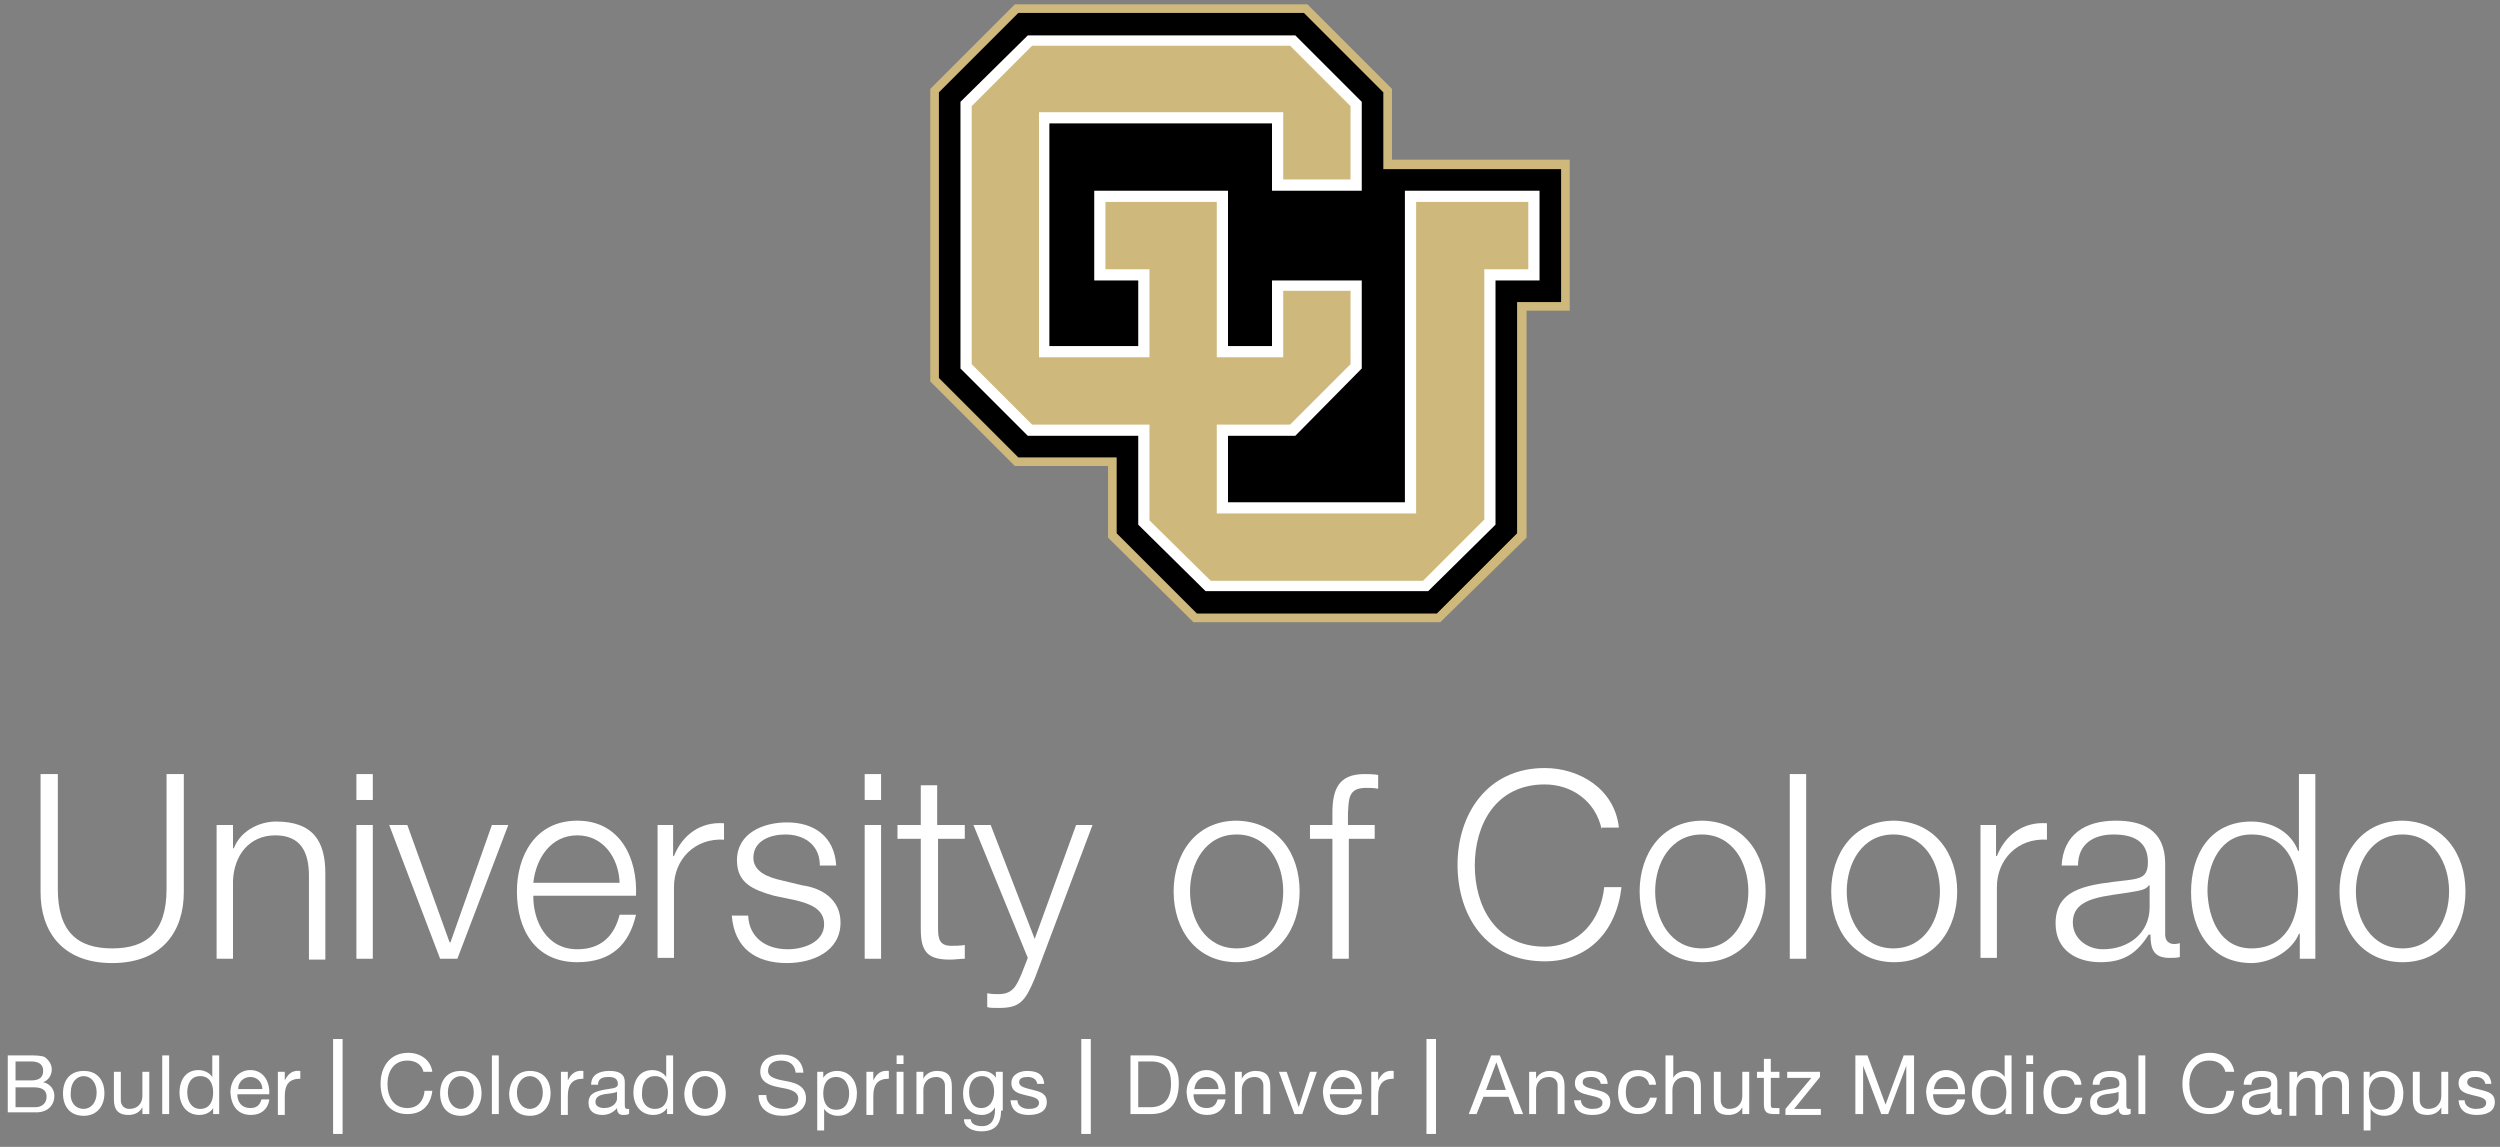
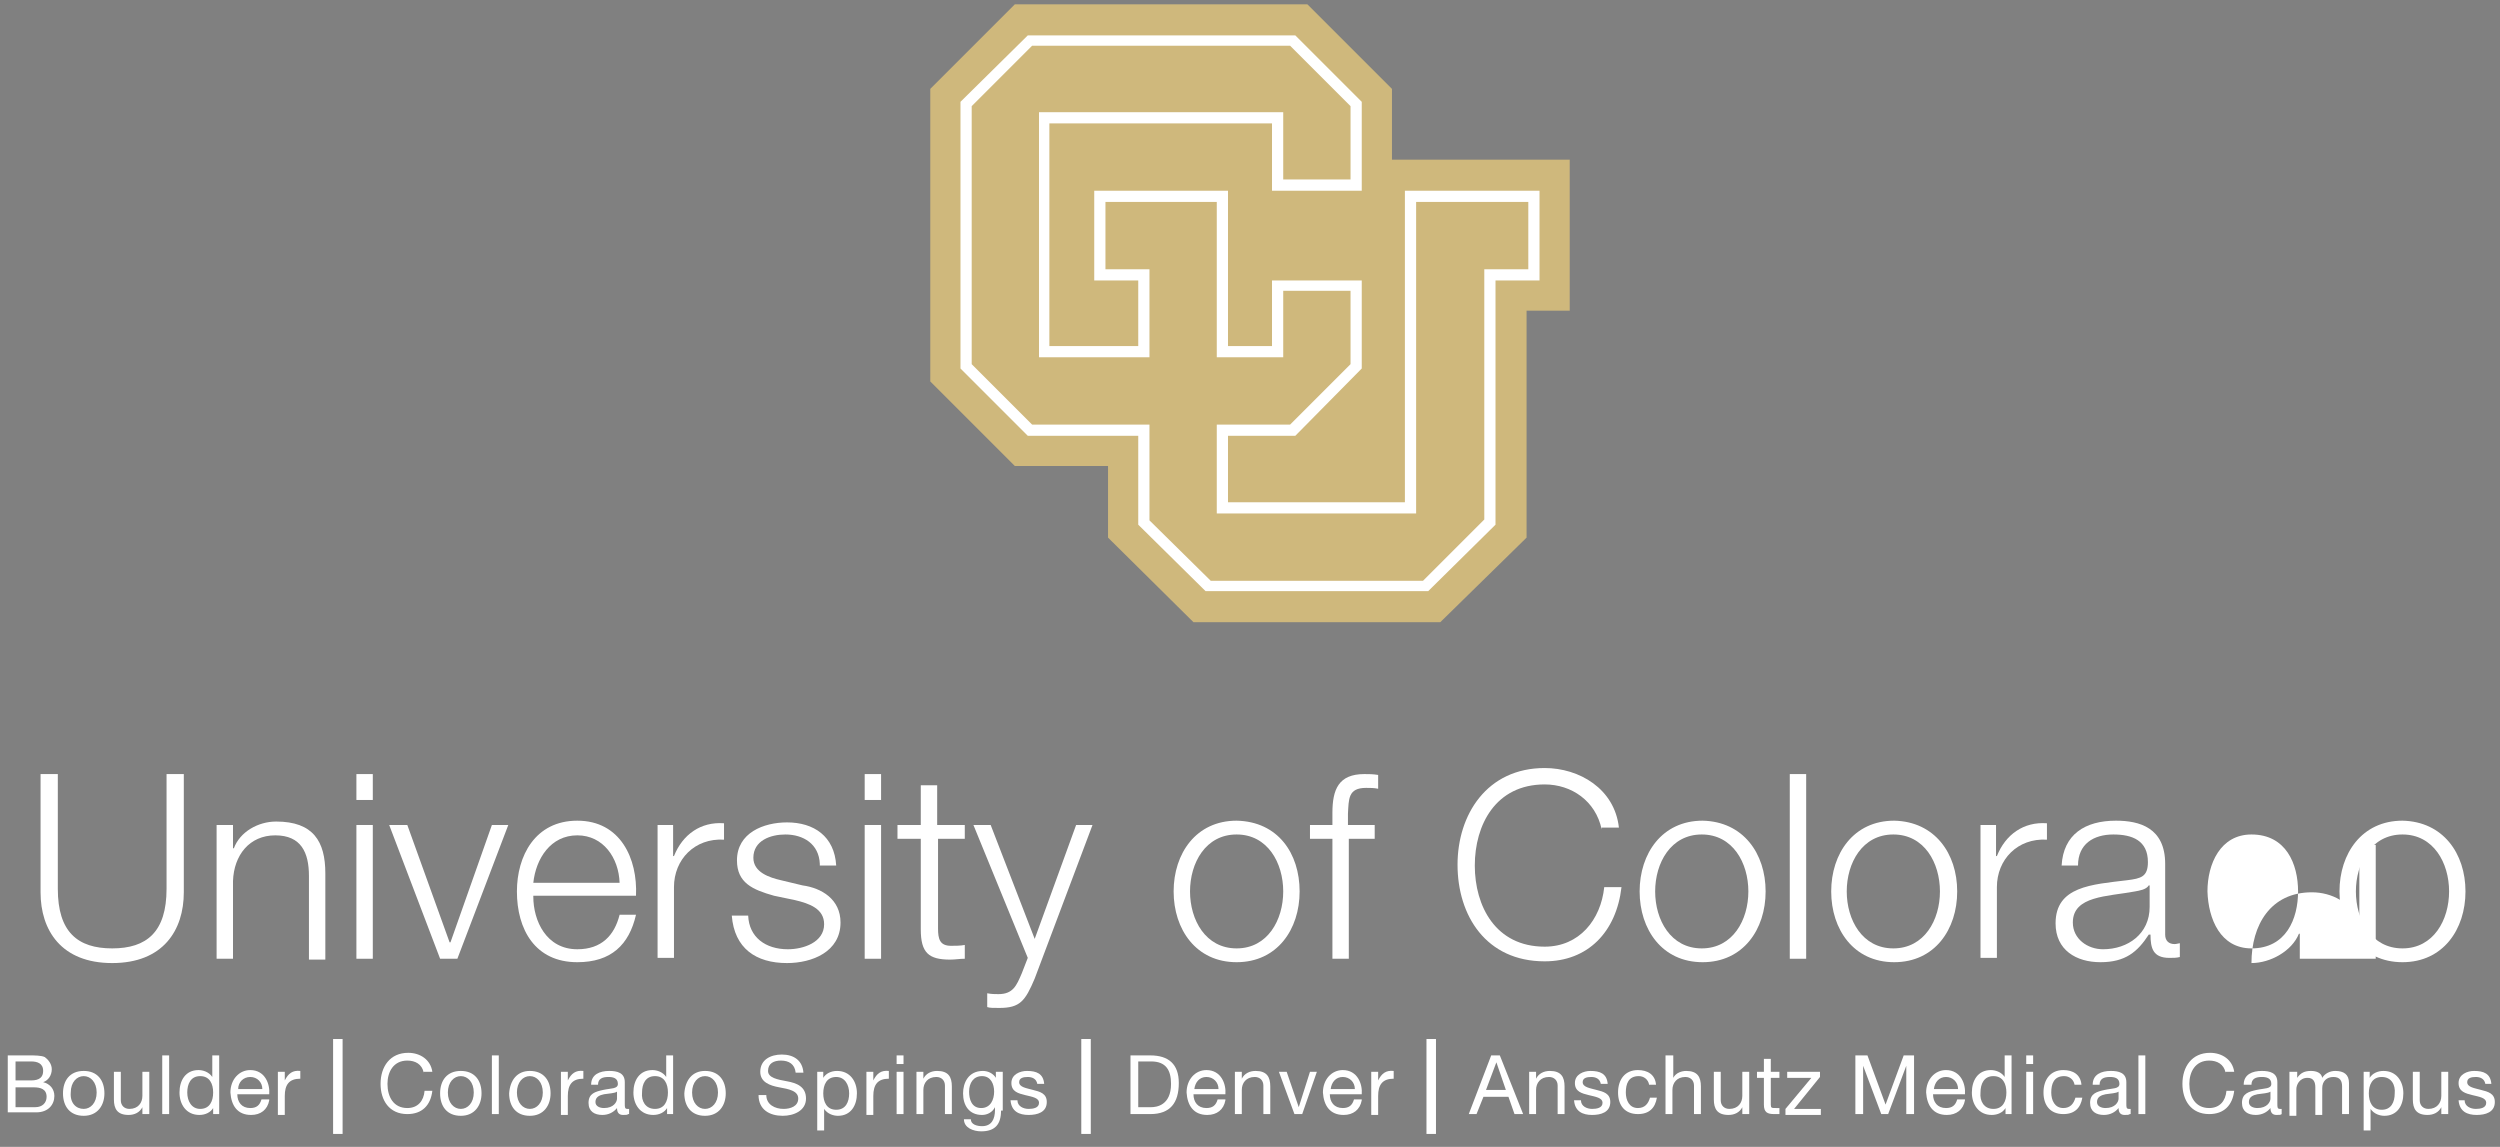
<svg xmlns="http://www.w3.org/2000/svg" version="1.1" id="Layer_1" x="0px" y="0px" viewBox="0 0 289.7 132.9" style="enable-background:new 0 0 289.7 132.9;" xml:space="preserve">
  <rect x="0" y="0" width="289.7" height="132.9" fill="#808080" stroke="none" />
  <style type="text/css">
	.st0{fill:#CFB87C;}
	.st1{fill:#FFFFFF;}
</style>
  <polygon class="st0" points="117.6,0.5 107.8,10.3 107.8,44.2 117.6,54 128.4,54 128.4,62.3 138.3,72.1 166.9,72.1 176.9,62.3   176.9,36 181.9,36 181.9,18.5 161.3,18.5 161.3,10.3 151.5,0.5 " />
-   <polygon points="151.1,1.5 160.3,10.7 160.3,19.6 180.9,19.6 180.9,35 175.8,35 175.8,61.8 166.5,71.1 138.7,71.1 129.4,61.8   129.4,53 118,53 108.8,43.8 108.8,10.7 118,1.5 " />
  <polygon class="st1" points="119.1,50.5 131.9,50.5 131.9,60.8 139.7,68.5 165.5,68.5 173.3,60.8 173.3,32.5 178.4,32.5 178.4,22.1   162.8,22.1 162.8,58.2 142.3,58.2 142.3,50.5 150.1,50.5 157.8,42.7 157.8,32.5 147.4,32.5 147.4,40.1 142.3,40.1 142.3,22.1   126.8,22.1 126.8,32.5 131.9,32.5 131.9,40.1 121.6,40.1 121.6,14.3 147.4,14.3 147.4,22.1 157.8,22.1 157.8,11.8 150.1,4.1   119.1,4.1 111.3,11.8 111.3,42.7 " />
  <polygon class="st0" points="141,49.2 149.5,49.2 156.5,42.2 156.5,33.7 148.7,33.7 148.7,41.4 141,41.4 141,23.4 128.1,23.4   128.1,31.2 133.2,31.2 133.2,41.4 120.4,41.4 120.4,13 148.7,13 148.7,20.8 156.5,20.8 156.5,12.3 149.5,5.3 119.6,5.3 112.6,12.3   112.6,42.2 119.6,49.2 133.2,49.2 133.2,60.3 140.3,67.3 164.9,67.3 172,60.2 172,31.2 177.1,31.2 177.1,23.4 164.1,23.4   164.1,59.5 141,59.5 " />
  <g>
    <path class="st1" d="M4.7,89.7h2v13.3c0,5,2.3,6.9,6.3,6.9c4,0,6.3-1.9,6.3-6.9V89.7h2v13.7c0,4.4-2.4,8.2-8.3,8.2   c-5.9,0-8.3-3.8-8.3-8.2V89.7z" />
    <path class="st1" d="M25.1,95.6H27v2.7h0.1c0.7-1.9,2.8-3.1,4.9-3.1c4.3,0,5.7,2.3,5.7,6v10h-1.9v-9.7c0-2.7-0.9-4.7-3.9-4.7   c-3,0-4.8,2.3-4.9,5.3v9h-1.9V95.6z" />
    <path class="st1" d="M41.3,89.7h1.9v3h-1.9V89.7z M41.3,95.6h1.9v15.5h-1.9V95.6z" />
    <path class="st1" d="M45.1,95.6h2.1l4.9,13.6h0.1l4.8-13.6h1.9L53,111.1h-2L45.1,95.6z" />
    <path class="st1" d="M61.8,103.9c0,2.8,1.5,6.1,5.1,6.1c2.8,0,4.3-1.6,4.9-4h1.9c-0.8,3.5-2.9,5.5-6.8,5.5c-4.9,0-7-3.8-7-8.2   c0-4.1,2.1-8.2,7-8.2c5,0,7,4.4,6.8,8.7H61.8z M71.8,102.3c-0.1-2.9-1.9-5.5-4.9-5.5c-3.1,0-4.8,2.7-5.1,5.5H71.8z" />
    <path class="st1" d="M76.3,95.6H78v3.6h0.1c1-2.5,3.1-4,5.8-3.8v1.9c-3.4-0.2-5.8,2.3-5.8,5.5v8.2h-1.9V95.6z" />
    <path class="st1" d="M95,100.1c-0.1-2.3-1.9-3.4-4-3.4c-1.7,0-3.7,0.7-3.7,2.7c0,1.7,1.9,2.3,3.2,2.6l2.5,0.6   c2.2,0.3,4.4,1.6,4.4,4.3c0,3.4-3.3,4.7-6.2,4.7c-3.6,0-6.1-1.7-6.4-5.5h1.9c0.1,2.5,2,3.9,4.6,3.9c1.8,0,4.2-0.8,4.2-2.9   c0-1.8-1.7-2.4-3.4-2.8l-2.4-0.5c-2.5-0.7-4.3-1.5-4.3-4.1c0-3.2,3.1-4.4,5.8-4.4c3.1,0,5.5,1.6,5.7,5H95z" />
    <path class="st1" d="M100.2,89.7h1.9v3h-1.9V89.7z M100.2,95.6h1.9v15.5h-1.9V95.6z" />
    <path class="st1" d="M108.7,95.6h3.1v1.6h-3.1v10.4c0,1.2,0.2,2,1.5,2c0.5,0,1.1,0,1.6-0.1v1.6c-0.6,0-1.1,0.1-1.7,0.1   c-2.5,0-3.4-0.8-3.4-3.5V97.2h-2.7v-1.6h2.7V91h1.9V95.6z" />
    <path class="st1" d="M112.8,95.6h2l5.1,13.2l4.8-13.2h1.9l-6.7,17.8c-1.1,2.6-1.7,3.4-4.1,3.4c-0.8,0-1.1,0-1.4-0.1v-1.6   c0.5,0.1,0.9,0.1,1.3,0.1c1.7,0,2.1-1,2.7-2.4l0.7-1.8L112.8,95.6z" />
    <path class="st1" d="M150.6,103.3c0,4.4-2.6,8.2-7.3,8.2c-4.7,0-7.3-3.8-7.3-8.2c0-4.4,2.6-8.2,7.3-8.2   C148.1,95.2,150.6,98.9,150.6,103.3z M137.9,103.3c0,3.3,1.8,6.6,5.4,6.6c3.6,0,5.4-3.3,5.4-6.6c0-3.3-1.8-6.6-5.4-6.6   C139.7,96.7,137.9,100,137.9,103.3z" />
    <path class="st1" d="M159.4,97.2h-3.1v13.9h-1.9V97.2h-2.6v-1.6h2.6v-1.4c0-2.7,0.7-4.5,3.7-4.5c0.5,0,1,0,1.6,0.1v1.6   c-0.5-0.1-0.9-0.1-1.4-0.1c-2.1,0-2,1.3-2.1,3v1.3h3.1V97.2z" />
    <path class="st1" d="M185.6,96.1c-0.7-3.3-3.5-5.2-6.6-5.2c-5.7,0-8.1,4.7-8.1,9.4c0,4.7,2.4,9.4,8.1,9.4c4,0,6.5-3.1,6.9-6.9h2   c-0.6,5.2-3.9,8.6-8.9,8.6c-6.8,0-10.1-5.3-10.1-11.2c0-5.8,3.4-11.2,10.1-11.2c4,0,8.1,2.4,8.6,6.9H185.6z" />
    <path class="st1" d="M204.6,103.3c0,4.4-2.6,8.2-7.3,8.2c-4.7,0-7.3-3.8-7.3-8.2c0-4.4,2.6-8.2,7.3-8.2   C202,95.2,204.6,98.9,204.6,103.3z M191.8,103.3c0,3.3,1.8,6.6,5.4,6.6c3.6,0,5.4-3.3,5.4-6.6c0-3.3-1.8-6.6-5.4-6.6   C193.6,96.7,191.8,100,191.8,103.3z" />
    <path class="st1" d="M207.4,89.7h1.9v21.4h-1.9V89.7z" />
    <path class="st1" d="M226.8,103.3c0,4.4-2.6,8.2-7.3,8.2c-4.7,0-7.3-3.8-7.3-8.2c0-4.4,2.6-8.2,7.3-8.2   C224.2,95.2,226.8,98.9,226.8,103.3z M214,103.3c0,3.3,1.8,6.6,5.4,6.6c3.6,0,5.4-3.3,5.4-6.6c0-3.3-1.8-6.6-5.4-6.6   C215.8,96.7,214,100,214,103.3z" />
    <path class="st1" d="M229.6,95.6h1.7v3.6h0.1c1-2.5,3.1-4,5.8-3.8v1.9c-3.4-0.2-5.8,2.3-5.8,5.5v8.2h-1.9V95.6z" />
    <path class="st1" d="M238.9,100.3c0.2-3.6,2.7-5.2,6.3-5.2c2.7,0,5.7,0.8,5.7,5v8.2c0,0.7,0.4,1.1,1.1,1.1c0.2,0,0.5-0.1,0.6-0.1   v1.6c-0.4,0.1-0.7,0.1-1.2,0.1c-1.9,0-2.2-1.1-2.2-2.7H249c-1.3,2-2.7,3.2-5.6,3.2c-2.8,0-5.2-1.4-5.2-4.5c0-4.3,4.2-4.5,8.3-5   c1.6-0.2,2.4-0.4,2.4-2.1c0-2.5-1.8-3.2-4-3.2c-2.3,0-4.1,1.1-4.1,3.6H238.9z M249,102.6L249,102.6c-0.3,0.5-1.1,0.6-1.6,0.7   c-3.2,0.6-7.2,0.5-7.2,3.6c0,1.9,1.7,3.1,3.5,3.1c2.9,0,5.4-1.8,5.4-4.9V102.6z" />
-     <path class="st1" d="M268.2,111.1h-1.7v-2.9h-0.1c-0.8,2-3.3,3.4-5.5,3.4c-4.7,0-7-3.8-7-8.2c0-4.4,2.2-8.2,7-8.2   c2.3,0,4.6,1.2,5.4,3.4h0.1v-8.9h1.9V111.1z M260.9,109.9c4,0,5.4-3.4,5.4-6.6c0-3.2-1.4-6.6-5.4-6.6c-3.6,0-5.1,3.4-5.1,6.6   C255.9,106.5,257.3,109.9,260.9,109.9z" />
+     <path class="st1" d="M268.2,111.1h-1.7v-2.9h-0.1c-0.8,2-3.3,3.4-5.5,3.4c0-4.4,2.2-8.2,7-8.2   c2.3,0,4.6,1.2,5.4,3.4h0.1v-8.9h1.9V111.1z M260.9,109.9c4,0,5.4-3.4,5.4-6.6c0-3.2-1.4-6.6-5.4-6.6c-3.6,0-5.1,3.4-5.1,6.6   C255.9,106.5,257.3,109.9,260.9,109.9z" />
    <path class="st1" d="M285.7,103.3c0,4.4-2.6,8.2-7.3,8.2c-4.7,0-7.3-3.8-7.3-8.2c0-4.4,2.6-8.2,7.3-8.2   C283.1,95.2,285.7,98.9,285.7,103.3z M273,103.3c0,3.3,1.8,6.6,5.4,6.6c3.6,0,5.4-3.3,5.4-6.6c0-3.3-1.8-6.6-5.4-6.6   C274.8,96.7,273,100,273,103.3z" />
  </g>
  <g>
    <path class="st1" d="M0.9,122.3h2.5c0.6,0,1.4,0,1.8,0.2c0.4,0.3,0.8,0.8,0.8,1.4c0,0.7-0.4,1.3-1,1.5v0c0.8,0.2,1.3,0.8,1.3,1.6   c0,1-0.7,1.9-2.1,1.9H0.9V122.3z M1.8,125.2h1.8c1,0,1.4-0.4,1.4-1.1c0-0.9-0.7-1.1-1.4-1.1H1.8V125.2z M1.8,128.3h2.3   c0.8,0,1.3-0.5,1.3-1.2c0-0.9-0.7-1.1-1.5-1.1H1.8V128.3z" />
    <path class="st1" d="M9.7,124.1c1.6,0,2.4,1.1,2.4,2.6c0,1.4-0.8,2.6-2.4,2.6c-1.6,0-2.4-1.1-2.4-2.6   C7.3,125.2,8.1,124.1,9.7,124.1z M9.7,128.5c0.8,0,1.5-0.7,1.5-1.9c0-1.2-0.7-1.9-1.5-1.9c-0.8,0-1.5,0.7-1.5,1.9   C8.1,127.8,8.8,128.5,9.7,128.5z" />
    <path class="st1" d="M17.3,129.1h-0.8v-0.8h0c-0.3,0.6-0.9,0.9-1.6,0.9c-1.3,0-1.7-0.7-1.7-1.8v-3.2H14v3.3c0,0.6,0.4,1,1,1   c1,0,1.5-0.7,1.5-1.5v-2.8h0.8V129.1z" />
    <path class="st1" d="M18.8,122.3h0.8v6.8h-0.8V122.3z" />
    <path class="st1" d="M25.5,129.1h-0.8v-0.7h0c-0.3,0.5-0.9,0.8-1.6,0.8c-1.5,0-2.3-1.2-2.3-2.6c0-1.4,0.7-2.6,2.2-2.6   c0.5,0,1.2,0.2,1.6,0.8h0v-2.5h0.8V129.1z M23.2,128.5c1.1,0,1.5-0.9,1.5-1.9c0-1-0.4-1.9-1.5-1.9c-1.1,0-1.5,0.9-1.5,1.9   C21.7,127.6,22.2,128.5,23.2,128.5z" />
    <path class="st1" d="M31.2,127.5c-0.2,1.1-1,1.7-2.1,1.7c-1.6,0-2.3-1.1-2.4-2.6c0-1.5,1-2.6,2.3-2.6c1.7,0,2.3,1.6,2.2,2.8h-3.7   c0,0.9,0.5,1.6,1.5,1.6c0.7,0,1.1-0.3,1.3-1H31.2z M30.4,126.2c0-0.8-0.6-1.4-1.4-1.4c-0.8,0-1.4,0.6-1.4,1.4H30.4z" />
    <path class="st1" d="M32.3,124.2H33v1h0c0.4-0.8,0.9-1.2,1.8-1.1v0.9c-1.3,0-1.8,0.7-1.8,2v2.2h-0.8V124.2z" />
  </g>
  <g>
    <path class="st1" d="M38.6,120.4h1.1v11h-1.1V120.4z" />
  </g>
  <g>
    <path class="st1" d="M49.1,124.3c-0.2-1-1-1.4-1.9-1.4c-1.6,0-2.3,1.3-2.3,2.7c0,1.5,0.7,2.8,2.3,2.8c1.2,0,1.9-0.8,2-2h0.9   c-0.2,1.7-1.2,2.7-2.9,2.7c-2.1,0-3.1-1.6-3.1-3.5c0-2,1.1-3.6,3.2-3.6c1.4,0,2.6,0.8,2.8,2.2H49.1z" />
    <path class="st1" d="M53.4,124.1c1.6,0,2.4,1.1,2.4,2.6c0,1.4-0.8,2.6-2.4,2.6c-1.6,0-2.4-1.1-2.4-2.6   C51,125.2,51.8,124.1,53.4,124.1z M53.4,128.5c0.8,0,1.5-0.7,1.5-1.9c0-1.2-0.7-1.9-1.5-1.9c-0.8,0-1.5,0.7-1.5,1.9   C51.9,127.8,52.6,128.5,53.4,128.5z" />
    <path class="st1" d="M57,122.3h0.8v6.8H57V122.3z" />
    <path class="st1" d="M61.4,124.1c1.6,0,2.4,1.1,2.4,2.6c0,1.4-0.8,2.6-2.4,2.6c-1.6,0-2.4-1.1-2.4-2.6   C59.1,125.2,59.9,124.1,61.4,124.1z M61.4,128.5c0.8,0,1.5-0.7,1.5-1.9c0-1.2-0.7-1.9-1.5-1.9c-0.8,0-1.5,0.7-1.5,1.9   C59.9,127.8,60.6,128.5,61.4,128.5z" />
    <path class="st1" d="M65,124.2h0.8v1h0c0.4-0.8,0.9-1.2,1.8-1.1v0.9c-1.3,0-1.8,0.7-1.8,2v2.2H65V124.2z" />
    <path class="st1" d="M72.8,129.1c-0.1,0.1-0.3,0.1-0.6,0.1c-0.4,0-0.7-0.2-0.7-0.8c-0.4,0.5-1,0.8-1.7,0.8c-0.9,0-1.6-0.4-1.6-1.4   c0-1.1,0.8-1.3,1.7-1.5c0.9-0.2,1.7-0.1,1.7-0.7c0-0.7-0.6-0.8-1.1-0.8c-0.7,0-1.2,0.2-1.2,0.9h-0.8c0-1.2,1-1.6,2.1-1.6   c0.9,0,1.8,0.2,1.8,1.3v2.5c0,0.4,0,0.6,0.3,0.6c0.1,0,0.1,0,0.2,0V129.1z M71.5,126.5c-0.3,0.2-0.9,0.2-1.5,0.3   c-0.5,0.1-1,0.3-1,0.9c0,0.5,0.5,0.7,1,0.7c1.1,0,1.5-0.7,1.5-1.1V126.5z" />
    <path class="st1" d="M78.1,129.1h-0.8v-0.7h0c-0.3,0.5-0.9,0.8-1.6,0.8c-1.5,0-2.3-1.2-2.3-2.6c0-1.4,0.7-2.6,2.2-2.6   c0.5,0,1.2,0.2,1.6,0.8h0v-2.5h0.8V129.1z M75.9,128.5c1.1,0,1.5-0.9,1.5-1.9c0-1-0.4-1.9-1.5-1.9c-1.1,0-1.5,0.9-1.5,1.9   C74.3,127.6,74.8,128.5,75.9,128.5z" />
    <path class="st1" d="M81.7,124.1c1.6,0,2.4,1.1,2.4,2.6c0,1.4-0.8,2.6-2.4,2.6c-1.6,0-2.4-1.1-2.4-2.6   C79.4,125.2,80.2,124.1,81.7,124.1z M81.7,128.5c0.8,0,1.5-0.7,1.5-1.9c0-1.2-0.7-1.9-1.5-1.9c-0.8,0-1.5,0.7-1.5,1.9   C80.2,127.8,80.9,128.5,81.7,128.5z" />
    <path class="st1" d="M92.2,124.3c-0.1-1-0.8-1.4-1.7-1.4c-0.8,0-1.5,0.3-1.5,1.2c0,0.8,1.1,1,2.2,1.2c1.1,0.2,2.2,0.6,2.2,2   c0,1.4-1.4,2-2.7,2c-1.5,0-2.8-0.7-2.8-2.4h0.9c0,1.1,1,1.6,2,1.6c0.8,0,1.7-0.3,1.7-1.2c0-0.9-1.1-1.1-2.2-1.3   c-1.1-0.2-2.2-0.6-2.2-1.8c0-1.4,1.2-2,2.5-2c1.4,0,2.4,0.7,2.5,2.1H92.2z" />
    <path class="st1" d="M94.6,124.2h0.8v0.7h0c0.3-0.5,0.9-0.8,1.6-0.8c1.5,0,2.3,1.2,2.3,2.6c0,1.4-0.7,2.6-2.2,2.6   c-0.5,0-1.2-0.2-1.6-0.8h0v2.5h-0.8V124.2z M96.9,124.8c-1.1,0-1.5,0.9-1.5,1.9c0,1,0.4,1.9,1.5,1.9c1.1,0,1.5-0.9,1.5-1.9   C98.4,125.7,97.9,124.8,96.9,124.8z" />
    <path class="st1" d="M100.4,124.2h0.8v1h0c0.4-0.8,0.9-1.2,1.8-1.1v0.9c-1.3,0-1.8,0.7-1.8,2v2.2h-0.8V124.2z" />
    <path class="st1" d="M104.7,123.3h-0.8v-1h0.8V123.3z M103.9,124.2h0.8v4.9h-0.8V124.2z" />
    <path class="st1" d="M106.2,124.2h0.8v0.8h0c0.3-0.6,0.9-0.9,1.6-0.9c1.3,0,1.7,0.7,1.7,1.8v3.2h-0.8v-3.3c0-0.6-0.4-1-1-1   c-1,0-1.5,0.7-1.5,1.5v2.8h-0.8V124.2z" />
    <path class="st1" d="M116,128.7c0,1.6-0.7,2.4-2.3,2.4c-0.9,0-2-0.4-2-1.4h0.8c0,0.6,0.7,0.8,1.3,0.8c1.1,0,1.5-0.8,1.5-1.9v-0.3h0   c-0.3,0.6-0.9,0.9-1.5,0.9c-1.5,0-2.2-1.1-2.2-2.5c0-1.2,0.6-2.6,2.3-2.6c0.6,0,1.2,0.3,1.5,0.8h0v-0.7h0.8V128.7z M115.2,126.5   c0-0.9-0.4-1.8-1.4-1.8c-1,0-1.5,0.8-1.5,1.8c0,0.9,0.3,1.9,1.4,1.9C114.8,128.4,115.2,127.4,115.2,126.5z" />
    <path class="st1" d="M117.9,127.5c0,0.7,0.7,1,1.3,1c0.5,0,1.2-0.1,1.2-0.7c0-0.6-0.8-0.7-1.6-0.9c-0.8-0.2-1.6-0.4-1.6-1.4   c0-1,1-1.4,1.8-1.4c1.1,0,1.9,0.3,2,1.5h-0.8c-0.1-0.6-0.6-0.8-1.1-0.8c-0.5,0-1,0.1-1,0.6c0,0.6,0.9,0.7,1.6,0.9   c0.8,0.2,1.6,0.4,1.6,1.4c0,1.2-1.1,1.5-2.1,1.5c-1.1,0-2-0.4-2.1-1.7H117.9z" />
  </g>
  <g>
    <path class="st1" d="M125.3,120.4h1.1v11h-1.1V120.4z" />
  </g>
  <g>
    <path class="st1" d="M131,122.3h2.3c2.1,0,3.3,1,3.3,3.2c0,2.3-1,3.6-3.3,3.6H131V122.3z M131.9,128.3h1.5c0.6,0,2.3-0.2,2.3-2.7   c0-1.6-0.6-2.6-2.3-2.6h-1.5V128.3z" />
    <path class="st1" d="M142,127.5c-0.2,1.1-1,1.7-2.1,1.7c-1.6,0-2.3-1.1-2.4-2.6c0-1.5,1-2.6,2.3-2.6c1.7,0,2.3,1.6,2.2,2.8h-3.7   c0,0.9,0.5,1.6,1.5,1.6c0.7,0,1.1-0.3,1.3-1H142z M141.2,126.2c0-0.8-0.6-1.4-1.4-1.4c-0.8,0-1.3,0.6-1.4,1.4H141.2z" />
    <path class="st1" d="M143.1,124.2h0.8v0.8h0c0.3-0.6,0.9-0.9,1.6-0.9c1.3,0,1.7,0.7,1.7,1.8v3.2h-0.8v-3.3c0-0.6-0.4-1-1-1   c-1,0-1.5,0.7-1.5,1.5v2.8h-0.8V124.2z" />
    <path class="st1" d="M150.9,129.1H150l-1.8-4.9h0.9l1.4,4.1h0l1.3-4.1h0.8L150.9,129.1z" />
    <path class="st1" d="M157.8,127.5c-0.2,1.1-1,1.7-2.1,1.7c-1.6,0-2.3-1.1-2.4-2.6c0-1.5,1-2.6,2.3-2.6c1.7,0,2.3,1.6,2.2,2.8h-3.7   c0,0.9,0.5,1.6,1.5,1.6c0.7,0,1.1-0.3,1.3-1H157.8z M157,126.2c0-0.8-0.6-1.4-1.4-1.4c-0.8,0-1.3,0.6-1.4,1.4H157z" />
    <path class="st1" d="M158.9,124.2h0.8v1h0c0.4-0.8,0.9-1.2,1.8-1.1v0.9c-1.3,0-1.8,0.7-1.8,2v2.2h-0.8V124.2z" />
  </g>
  <g>
    <path class="st1" d="M165.3,120.4h1.1v11h-1.1V120.4z" />
  </g>
  <g>
    <path class="st1" d="M172.8,122.3h1l2.7,6.8h-1l-0.7-2h-2.9l-0.8,2h-0.9L172.8,122.3z M172.2,126.3h2.3l-1.1-3.2h0L172.2,126.3z" />
    <path class="st1" d="M177.2,124.2h0.8v0.8h0c0.3-0.6,0.9-0.9,1.6-0.9c1.3,0,1.7,0.7,1.7,1.8v3.2h-0.8v-3.3c0-0.6-0.4-1-1-1   c-1,0-1.5,0.7-1.5,1.5v2.8h-0.8V124.2z" />
    <path class="st1" d="M183.2,127.5c0,0.7,0.7,1,1.3,1c0.5,0,1.2-0.1,1.2-0.7c0-0.6-0.8-0.7-1.6-0.9c-0.8-0.2-1.6-0.4-1.6-1.4   c0-1,1-1.4,1.8-1.4c1.1,0,1.9,0.3,2,1.5h-0.8c-0.1-0.6-0.6-0.8-1.1-0.8c-0.5,0-1,0.1-1,0.6c0,0.6,0.9,0.7,1.6,0.9   c0.8,0.2,1.6,0.4,1.6,1.4c0,1.2-1.1,1.5-2.1,1.5c-1.1,0-2-0.4-2.1-1.7H183.2z" />
    <path class="st1" d="M191.1,125.7c-0.1-0.6-0.6-1-1.2-1c-1.2,0-1.5,0.9-1.5,1.9c0,0.9,0.4,1.8,1.4,1.8c0.8,0,1.2-0.5,1.4-1.2h0.8   c-0.2,1.2-0.9,1.9-2.2,1.9c-1.5,0-2.3-1-2.3-2.5c0-1.5,0.8-2.6,2.3-2.6c1.1,0,2,0.5,2.1,1.7H191.1z" />
    <path class="st1" d="M193.1,122.3h0.8v2.6h0c0.3-0.6,1-0.8,1.5-0.8c1.3,0,1.7,0.7,1.7,1.8v3.2h-0.8v-3.3c0-0.6-0.4-1-1-1   c-1,0-1.5,0.7-1.5,1.5v2.8h-0.8V122.3z" />
    <path class="st1" d="M202.7,129.1h-0.8v-0.8h0c-0.3,0.6-0.9,0.9-1.6,0.9c-1.3,0-1.7-0.7-1.7-1.8v-3.2h0.8v3.3c0,0.6,0.4,1,1,1   c1,0,1.5-0.7,1.5-1.5v-2.8h0.8V129.1z" />
    <path class="st1" d="M205.2,124.2h1v0.7h-1v3.1c0,0.4,0.1,0.4,0.6,0.4h0.4v0.7h-0.6c-0.8,0-1.2-0.2-1.2-1.1v-3.1h-0.8v-0.7h0.8   v-1.5h0.8V124.2z" />
    <path class="st1" d="M206.9,128.5l3-3.6h-2.8v-0.7h3.8v0.6l-3,3.7h3.1v0.7h-4.1V128.5z" />
    <path class="st1" d="M215.2,122.3h1.2l2.1,5.7l2.1-5.7h1.2v6.8h-0.9v-5.6h0l-2.1,5.6h-0.8l-2.1-5.6h0v5.6h-0.9V122.3z" />
    <path class="st1" d="M227.7,127.5c-0.2,1.1-1,1.7-2.1,1.7c-1.6,0-2.3-1.1-2.4-2.6c0-1.5,1-2.6,2.3-2.6c1.7,0,2.3,1.6,2.2,2.8h-3.7   c0,0.9,0.5,1.6,1.5,1.6c0.7,0,1.1-0.3,1.3-1H227.7z M226.9,126.2c0-0.8-0.6-1.4-1.4-1.4c-0.8,0-1.3,0.6-1.4,1.4H226.9z" />
    <path class="st1" d="M233.2,129.1h-0.8v-0.7h0c-0.3,0.5-0.9,0.8-1.6,0.8c-1.5,0-2.3-1.2-2.3-2.6c0-1.4,0.7-2.6,2.2-2.6   c0.5,0,1.2,0.2,1.6,0.8h0v-2.5h0.8V129.1z M231,128.5c1.1,0,1.5-0.9,1.5-1.9c0-1-0.4-1.9-1.5-1.9c-1.1,0-1.5,0.9-1.5,1.9   C229.4,127.6,229.9,128.5,231,128.5z" />
    <path class="st1" d="M235.6,123.3h-0.8v-1h0.8V123.3z M234.8,124.2h0.8v4.9h-0.8V124.2z" />
    <path class="st1" d="M240.4,125.7c-0.1-0.6-0.6-1-1.2-1c-1.2,0-1.5,0.9-1.5,1.9c0,0.9,0.4,1.8,1.4,1.8c0.8,0,1.2-0.5,1.4-1.2h0.8   c-0.2,1.2-0.9,1.9-2.2,1.9c-1.5,0-2.3-1-2.3-2.5c0-1.5,0.8-2.6,2.3-2.6c1.1,0,2,0.5,2.1,1.7H240.4z" />
    <path class="st1" d="M246.8,129.1c-0.1,0.1-0.3,0.1-0.6,0.1c-0.4,0-0.7-0.2-0.7-0.8c-0.4,0.5-1,0.8-1.7,0.8c-0.9,0-1.6-0.4-1.6-1.4   c0-1.1,0.8-1.3,1.7-1.5c0.9-0.2,1.7-0.1,1.7-0.7c0-0.7-0.6-0.8-1.1-0.8c-0.7,0-1.2,0.2-1.2,0.9h-0.8c0-1.2,1-1.6,2.1-1.6   c0.9,0,1.8,0.2,1.8,1.3v2.5c0,0.4,0,0.6,0.3,0.6c0.1,0,0.1,0,0.2,0V129.1z M245.5,126.5c-0.3,0.2-0.9,0.2-1.5,0.3   c-0.5,0.1-1,0.3-1,0.9c0,0.5,0.5,0.7,1,0.7c1.1,0,1.5-0.7,1.5-1.1V126.5z" />
    <path class="st1" d="M247.8,122.3h0.8v6.8h-0.8V122.3z" />
    <path class="st1" d="M257.9,124.3c-0.2-1-1-1.4-1.9-1.4c-1.6,0-2.3,1.3-2.3,2.7c0,1.5,0.7,2.8,2.3,2.8c1.2,0,1.9-0.8,2-2h0.9   c-0.2,1.7-1.2,2.7-2.9,2.7c-2.1,0-3.1-1.6-3.1-3.5c0-2,1.1-3.6,3.2-3.6c1.4,0,2.6,0.8,2.8,2.2H257.9z" />
    <path class="st1" d="M264.4,129.1c-0.1,0.1-0.3,0.1-0.6,0.1c-0.4,0-0.7-0.2-0.7-0.8c-0.4,0.5-1,0.8-1.7,0.8c-0.9,0-1.6-0.4-1.6-1.4   c0-1.1,0.8-1.3,1.7-1.5c0.9-0.2,1.7-0.1,1.7-0.7c0-0.7-0.6-0.8-1.1-0.8c-0.7,0-1.2,0.2-1.2,0.9H260c0-1.2,1-1.6,2.1-1.6   c0.9,0,1.8,0.2,1.8,1.3v2.5c0,0.4,0,0.6,0.3,0.6c0.1,0,0.1,0,0.2,0V129.1z M263.1,126.5c-0.3,0.2-0.9,0.2-1.5,0.3   c-0.5,0.1-1,0.3-1,0.9c0,0.5,0.5,0.7,1,0.7c1.1,0,1.5-0.7,1.5-1.1V126.5z" />
    <path class="st1" d="M265.4,124.2h0.8v0.7h0c0.4-0.6,0.9-0.8,1.6-0.8c0.6,0,1.2,0.2,1.3,0.8c0.3-0.5,0.9-0.8,1.5-0.8   c1,0,1.6,0.4,1.6,1.4v3.6h-0.8v-3.2c0-0.6-0.2-1.1-1-1.1c-0.8,0-1.3,0.5-1.3,1.3v3.1h-0.8v-3.2c0-0.6-0.2-1.1-0.9-1.1   c-1,0-1.3,0.9-1.3,1.3v3.1h-0.8V124.2z" />
    <path class="st1" d="M273.8,124.2h0.8v0.7h0c0.3-0.5,0.9-0.8,1.6-0.8c1.5,0,2.3,1.2,2.3,2.6c0,1.4-0.7,2.6-2.2,2.6   c-0.5,0-1.2-0.2-1.6-0.8h0v2.5h-0.8V124.2z M276,124.8c-1.1,0-1.5,0.9-1.5,1.9c0,1,0.4,1.9,1.5,1.9c1.1,0,1.5-0.9,1.5-1.9   C277.6,125.7,277.1,124.8,276,124.8z" />
    <path class="st1" d="M283.7,129.1h-0.8v-0.8h0c-0.3,0.6-0.9,0.9-1.6,0.9c-1.3,0-1.7-0.7-1.7-1.8v-3.2h0.8v3.3c0,0.6,0.4,1,1,1   c1,0,1.5-0.7,1.5-1.5v-2.8h0.8V129.1z" />
    <path class="st1" d="M285.6,127.5c0,0.7,0.7,1,1.3,1c0.5,0,1.2-0.1,1.2-0.7c0-0.6-0.8-0.7-1.6-0.9c-0.8-0.2-1.6-0.4-1.6-1.4   c0-1,1-1.4,1.8-1.4c1.1,0,1.9,0.3,2,1.5H288c-0.1-0.6-0.6-0.8-1.1-0.8c-0.5,0-1,0.1-1,0.6c0,0.6,0.9,0.7,1.6,0.9   c0.8,0.2,1.6,0.4,1.6,1.4c0,1.2-1.1,1.5-2.1,1.5c-1.1,0-2-0.4-2.1-1.7H285.6z" />
  </g>
</svg>